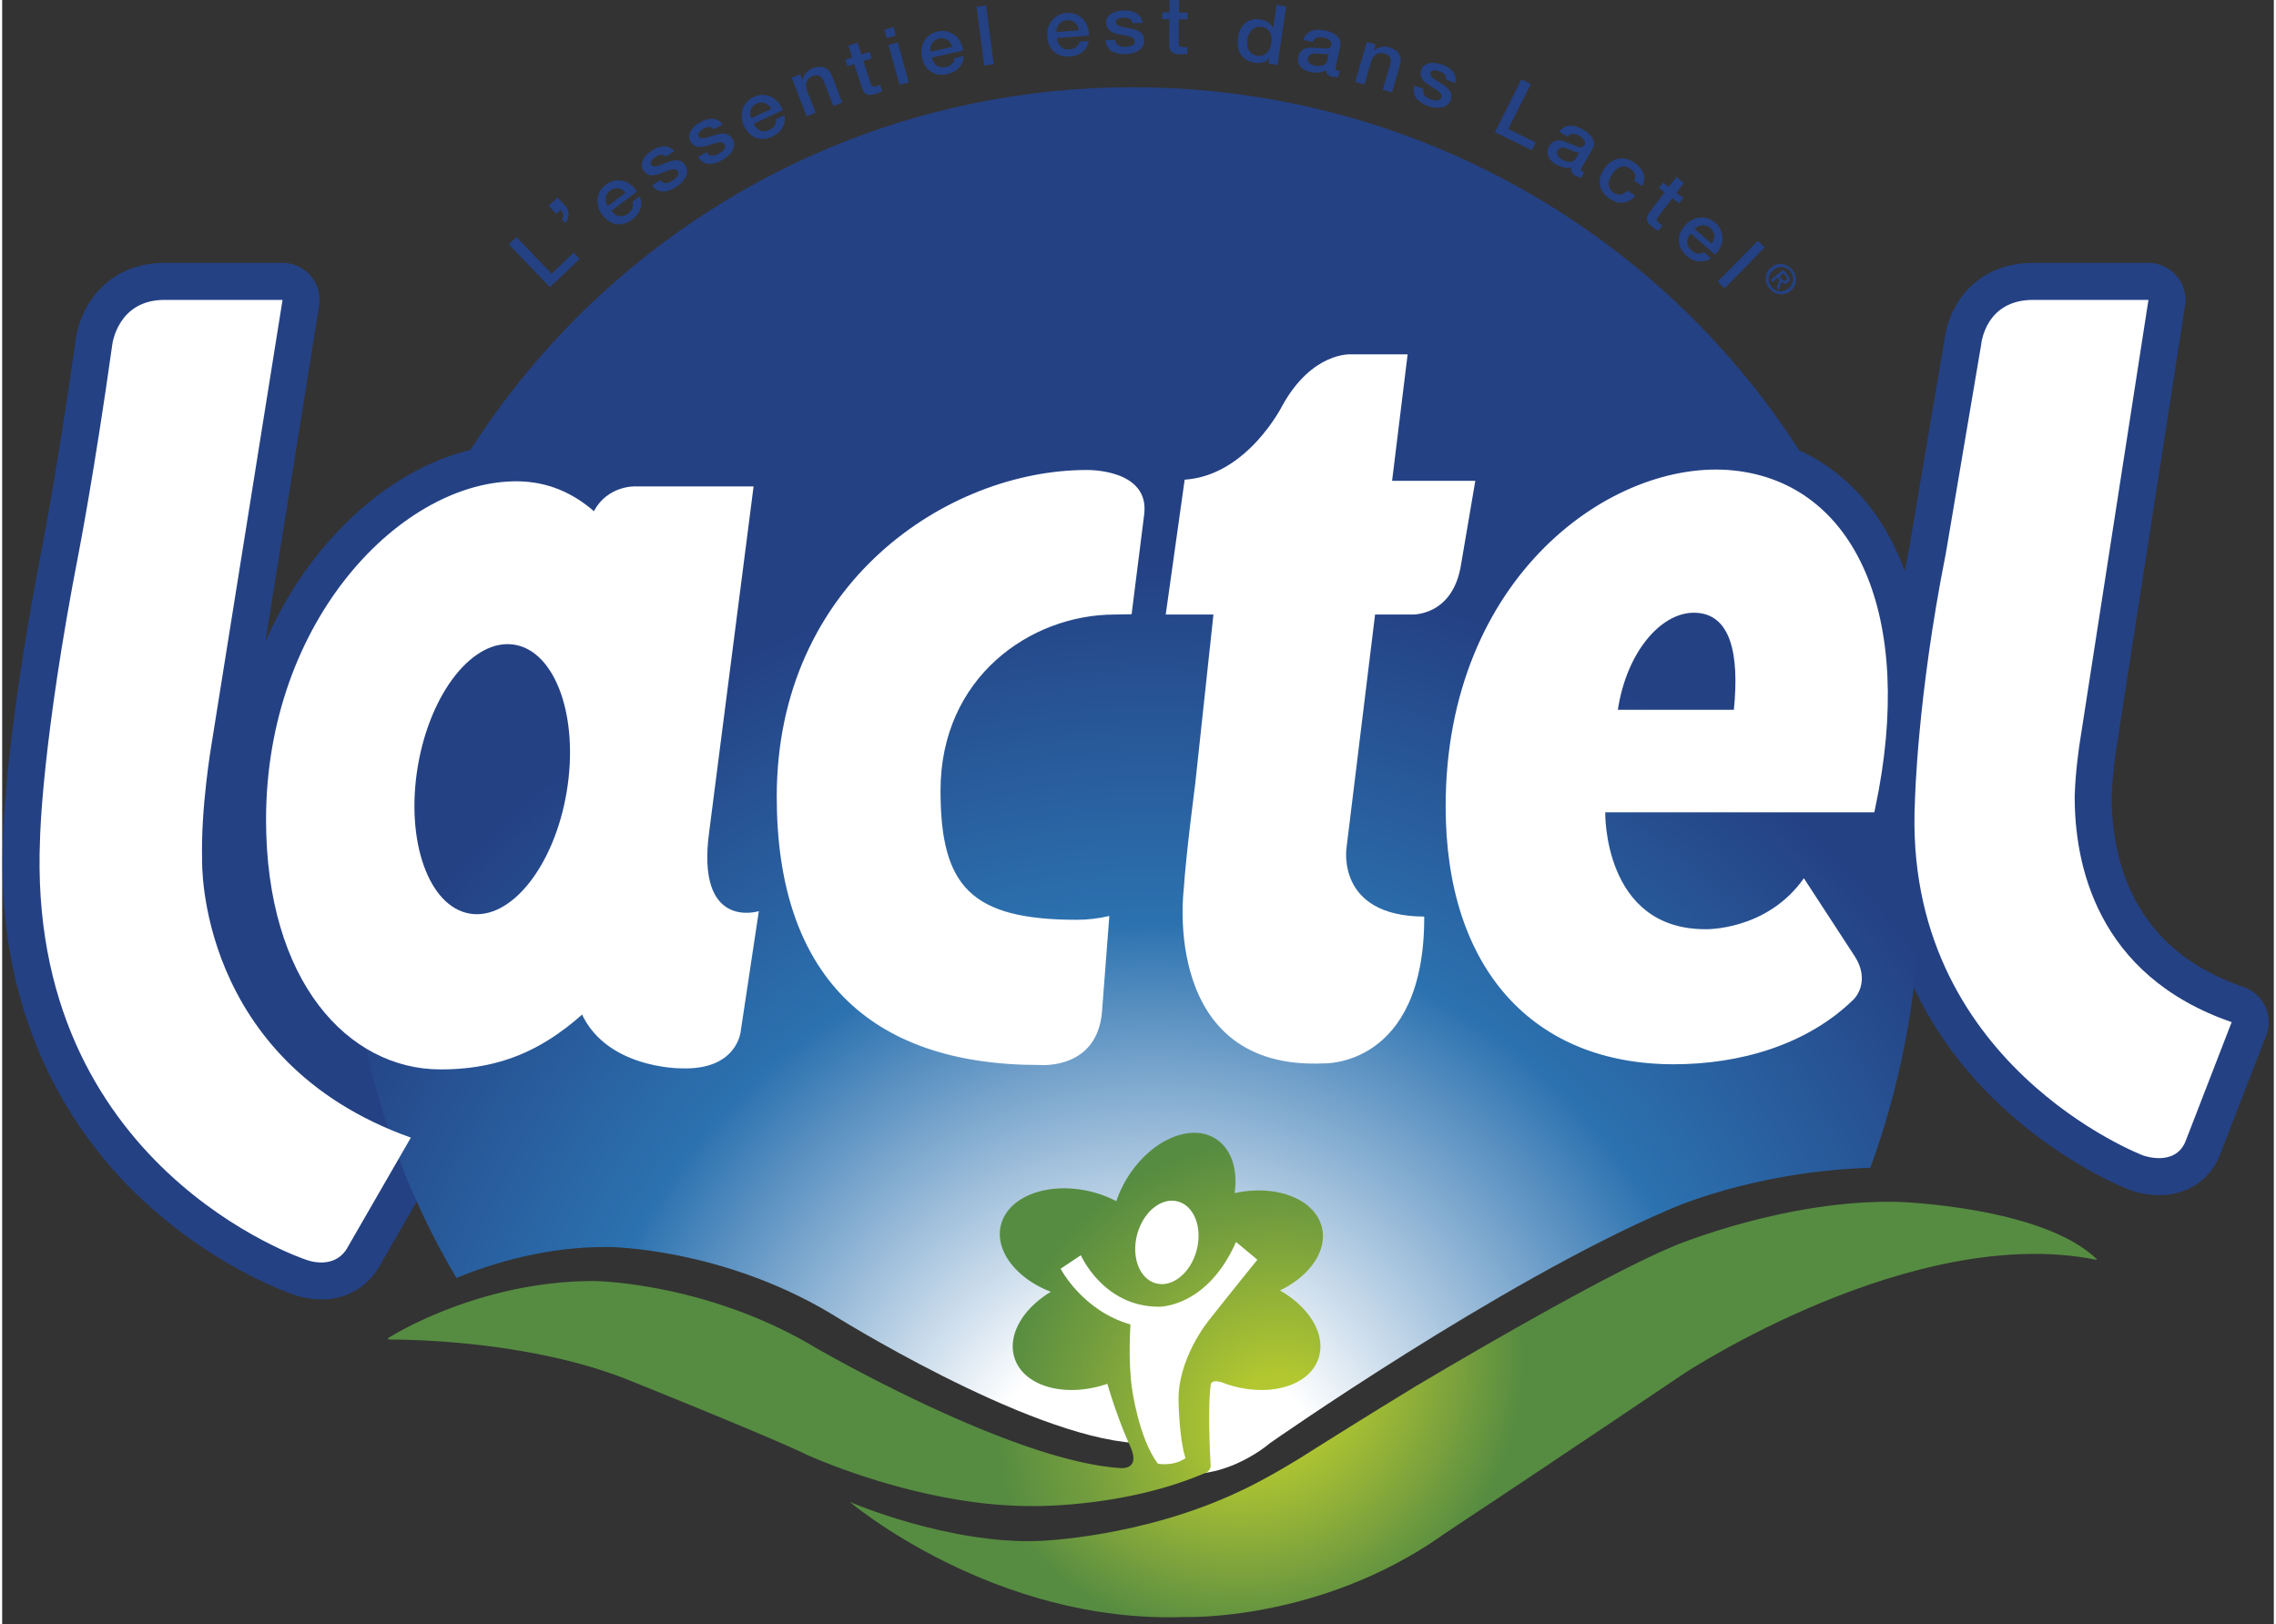
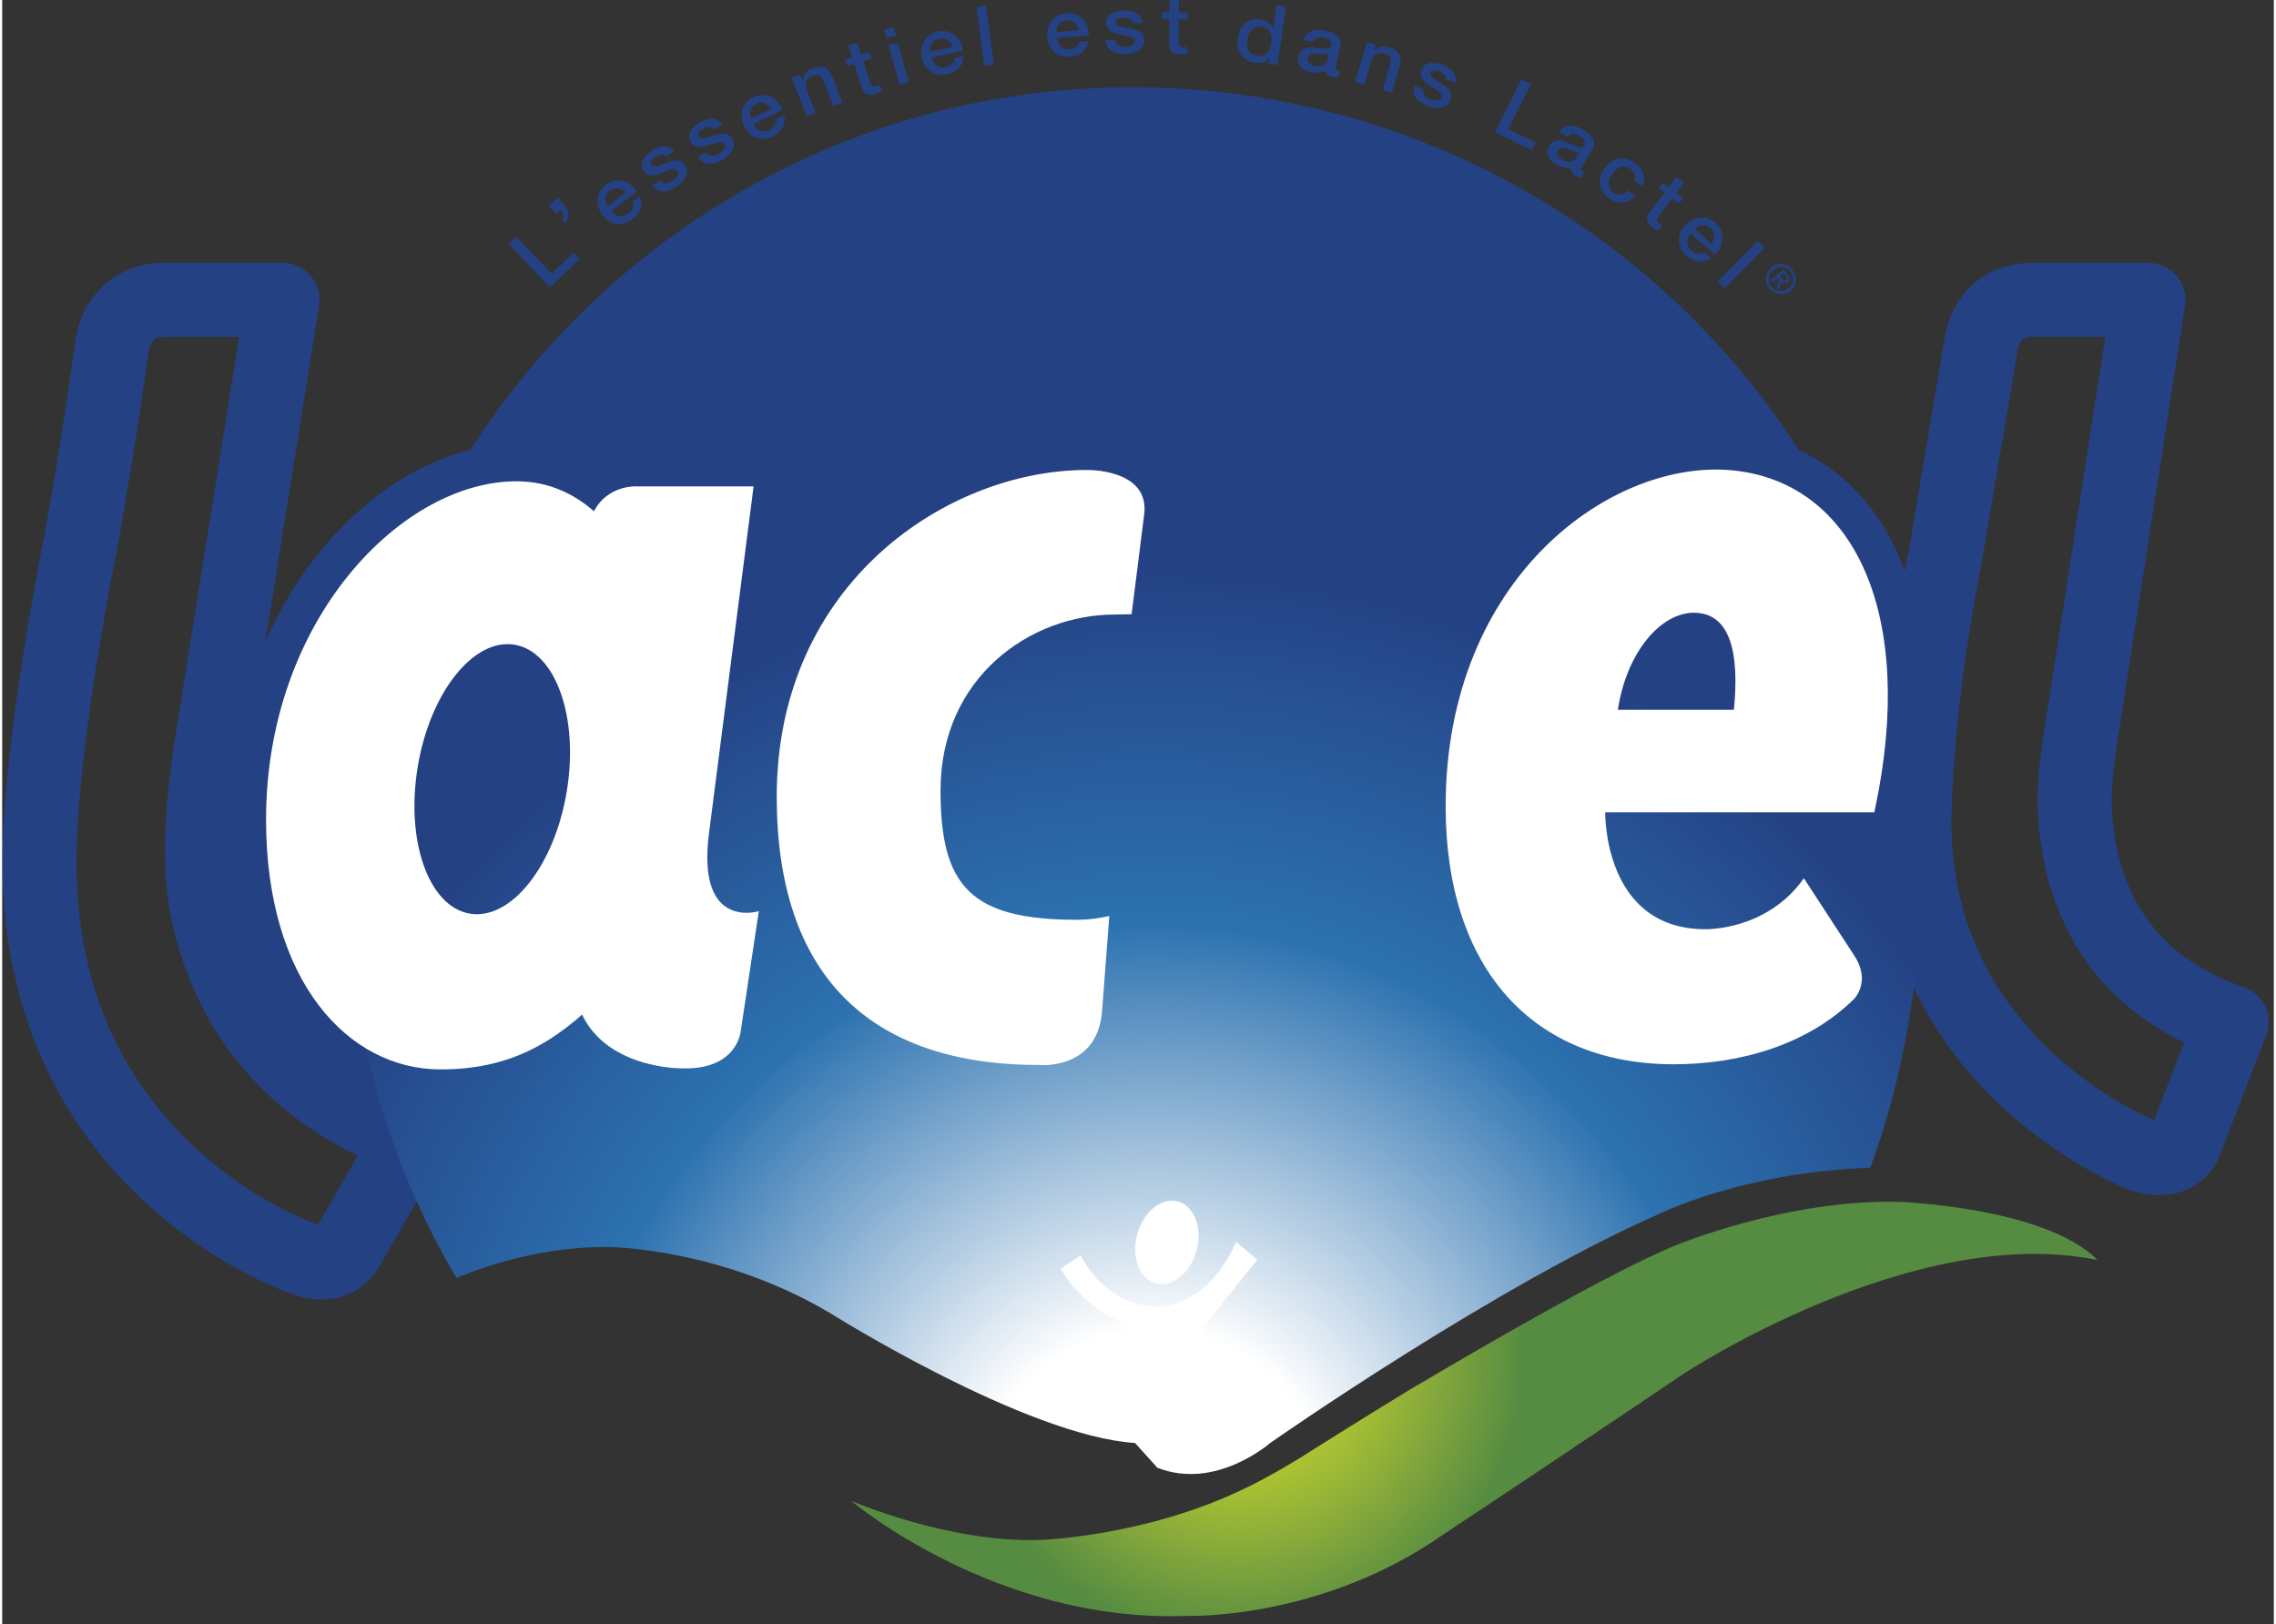
<svg xmlns="http://www.w3.org/2000/svg" height="1784" width="2500" viewBox="-0.059 4.440892098500626e-16 368.488 263.455">
  <rect x="-0.059" y="4.440892098500626e-16" width="368.488" height="263.455" fill="#333333" stroke="none" />
  <radialGradient id="a" cx="200.589" cy="220.182" gradientUnits="userSpaceOnUse" r="47.672">
    <stop offset=".352" stop-color="#b3c830" />
    <stop offset=".714" stop-color="#7fa43c" />
    <stop offset=".967" stop-color="#568c41" />
  </radialGradient>
  <radialGradient id="b" cx="186.558" cy="244.514" gradientUnits="userSpaceOnUse" r="200.472">
    <stop offset=".143" stop-color="#fff" />
    <stop offset=".472" stop-color="#2c72b0" />
    <stop offset=".764" stop-color="#244184" />
  </radialGradient>
  <radialGradient id="c" cx="207.089" cy="230.695" gradientUnits="userSpaceOnUse" r="56.029">
    <stop offset=".132" stop-color="#b3c830" />
    <stop offset=".541" stop-color="#79a13d" />
    <stop offset=".819" stop-color="#568c41" />
  </radialGradient>
  <path d="M47.245 210.018c-1.374-.475-12.406-4.375-23.663-14.576C11.816 184.844-.059 166.85 0 139.924c0-1.368.031-2.76.091-4.171.039-1.615.557-17.355 6.447-47.611 0-.003.147-.763.422-2.267.275-1.505.673-3.73 1.161-6.596.975-5.73 2.31-14.023 3.74-24.221h.001c.074-.544.305-1.978 1.102-3.84.873-2.023 2.554-4.731 5.724-6.606 2.089-1.245 4.738-1.974 7.589-1.962h19.144a5.999 5.999 0 0 1 5.926 6.946l-8.713 54.53c2.371-5.42 5.355-10.293 8.758-14.506 8.699-10.708 20.166-17.469 31.938-17.542.164 0 .313.002.431.004 4.15.042 8.034 1.161 11.439 3.034.774-.508 1.55-.9 2.278-1.186 2.335-.936 4.227-1.024 5.182-1.031.11 0 .209.002.298.005h18.874c1.715 0 3.372.748 4.505 2.036a6.029 6.029 0 0 1 1.446 4.729l-3.166 24.633c3.32-7.573 8.077-13.967 13.647-19.02 10.898-9.905 24.686-14.98 37.472-15.037.068-.002.144-.002.226-.002.694.004 2.466.031 4.726.527 1.892.455 4.294 1.166 6.56 3.084a5.998 5.998 0 0 1 4.117-2.027c2.667-.146 5.215-1.757 7.309-3.905 2.059-2.094 3.396-4.478 3.547-4.784l.004-.004.116-.221c2.676-4.877 6.083-7.928 9.2-9.555 3.116-1.645 5.788-1.883 7.04-1.881.123 0 .234.002.335.006h9.01c1.713 0 3.356.74 4.492 2.024a6.012 6.012 0 0 1 1.463 4.706l-1.696 13.791h6.719c1.759 0 3.451.785 4.584 2.129a6.027 6.027 0 0 1 1.331 4.877l-1.39 8.156c.326-.371.656-.734.99-1.093 9.617-10.31 21.94-15.862 33.517-15.901 1.154 0 2.3.058 3.438.176 9.423.906 17.544 5.877 22.703 13.488 1.821 2.662 3.315 5.607 4.488 8.805.237-1.282.487-2.588.75-3.914.305-1.806 5.108-30.254 5.71-33.738.086-.684.312-1.998.975-3.646.83-2.064 2.512-4.846 5.722-6.735 2.115-1.255 4.78-1.97 7.656-1.958l.057.001v-.001h18.657c1.759 0 3.413.762 4.557 2.097a5.99 5.99 0 0 1 1.373 4.824l-11.166 71.999-.024.141a79.416 79.416 0 0 0-.308 2.377c-.174 1.516-.354 3.516-.393 5.252-.005 4.784.817 11.043 3.805 16.636 3.031 5.604 7.97 10.786 17.616 14.171a5.999 5.999 0 0 1 3.636 7.836l-7.501 19.374-.055.139c-.905 2.272-2.727 4.198-4.649 5.165-1.922.998-3.737 1.211-5.167 1.217-2.632-.027-4.295-.688-4.73-.828-.437-.179-10.329-3.939-20.475-13.254-9.42-8.599-19.078-22.459-20.34-42.056-.21.022-.423.033-.638.033h-7.704a6.01 6.01 0 0 1 1.299 1.424l8.021 12.312c1.57 2.287 2.373 4.866 2.356 7.195 0 2.322-.724 4.204-1.434 5.457-.722 1.268-1.432 1.988-1.683 2.234-9.108 8.88-21.607 12.239-33.396 12.256-12.652.046-23.836-4.423-31.463-12.969-1.58-1.76-3-3.672-4.259-5.722a31.414 31.414 0 0 1-1.556 4.682c-1.768 4.186-4.334 7.315-7.036 9.42-5.397 4.18-10.729 4.423-12.267 4.445-.59.022-1.172.036-1.748.036-5.68.011-10.582-1.291-14.498-3.618-3.923-2.312-6.735-5.56-8.608-8.902-3.237-5.829-4.021-11.875-4.194-16.197l-1.122 14.642c-.208 2.859-1.03 5.462-2.367 7.568a13.855 13.855 0 0 1-4.852 4.631c-3.511 1.965-6.664 2.092-8.264 2.116-.307 0-.558-.007-.746-.017-14.869.02-27.348-4.052-35.937-12.798a38.228 38.228 0 0 1-5.169-6.575l-1.32 8.749h-.001c-.136 1.036-.586 3.322-2.495 5.827-2.211 3-6.769 5.461-12.413 5.354-.296 0-.601-.005-.917-.017-.707-.011-2.651-.081-5.214-.604-2.844-.593-6.513-1.718-10.015-4.28a19.641 19.641 0 0 1-1.697-1.395c-6.251 4.174-13.48 6.532-21.868 6.456a27.588 27.588 0 0 1-1.679-.043 6.01 6.01 0 0 1 2.482 3.032 6.001 6.001 0 0 1-.433 5.07l-10.034 17.406c-1.049 2.045-2.759 3.728-4.586 4.65-1.86.96-3.67 1.206-5.104 1.206-2.264-.021-3.797-.539-4.467-.786zm3.919-11.338l6.463-11.211c-13.927-6.688-21.949-16.874-26.139-26.003-4.866-10.5-5.102-19.55-5.114-21.639l.001-.242a61.903 61.903 0 0 1-.025-1.732c.013-8.7 1.579-17.704 1.587-17.815l10.45-65.387h-12.11c-1.642.099-1.507.326-1.917.677-.334.372-.607 1.244-.611 1.381l-.002-.001-.002.018c-2.897 20.658-5.411 33.622-5.428 33.706-5.272 27.087-6.092 41.999-6.21 45.062-.017.438-.019.586-.019.586l-.006.167a80.781 80.781 0 0 0-.08 3.679c.057 23.001 9.5 37.136 19.19 46.211 9.687 9.01 19.765 12.486 19.926 12.526v.002zM326.868 56.918c-.491 2.824-5.732 33.863-5.738 33.897l-.032.173c-3.985 20.024-4.744 35.118-4.864 38.41-.019.471-.022.668-.022.668l-.005.177a57.507 57.507 0 0 0-.077 3.021c.037 17.543 7.683 29.119 15.818 36.964 7.449 7.141 15.317 10.738 17.061 11.47l4.866-12.571c-9.023-4.383-15.027-10.814-18.542-17.521-4.255-8.043-5.197-16.237-5.205-22.295s-.002 0-.002-.055c0-.067 0-.184.008-.354.127-4.549.844-9.039.858-9.174l.006-.036 10.088-65.042h-11.654l-.057-.001v.001c-.908.006-1.286.162-1.496.26a1.18 1.18 0 0 0-.439.364c-.257.286-.479 1.001-.512 1.204l-.004.035v.008l-.005-.002zM60.727 97.164c-6.95 8.6-11.984 21-11.982 35.801-.002 12.119 3.083 20.928 7.305 26.469 4.27 5.545 9.441 8.013 15.014 8.051 8.144-.099 13.004-2.255 18.978-7.393a5.994 5.994 0 0 1 9.383 1.915c.955 1.999 2.66 3.239 4.869 4.133 2.153.865 4.539 1.122 5.413 1.158.25.013.343.013.343.013.124 0 .238.003.344.009.127.003.255.003.381.003 2.142-.026 2.641-.485 2.817-.597.147-.118.189-.226.216-.294l.009-.078 2-13.254a11.23 11.23 0 0 1-3.481-2.36c-2.771-2.769-4.039-6.852-4.015-11.656 0-1.572.126-3.263.382-5.103l6.307-49.076h-12.165l-.185-.006v.001c-.002.006-.059-.002-.198.021a2.212 2.212 0 0 0-.469.128c-.317.164-.443.182-.763.726a6.023 6.023 0 0 1-4.212 3.071 6.023 6.023 0 0 1-5.026-1.385c-2.6-2.229-5.142-3.301-8.421-3.379-.097-.002-.179-.004-.239-.002l-.17-.001c-6.817.001-15.552 4.509-22.435 13.085zM280.14 82.285a20.843 20.843 0 0 0-2.207-.109h-.107c-7.601 0-17.145 3.984-24.618 12.066-7.513 8.116-13.101 20.187-13.119 36.574.008 12.21 3.279 21.083 8.465 26.849 5.205 5.743 12.521 8.938 22.535 8.985 9.21.014 18.271-2.642 24.349-8.21a3.29 3.29 0 0 0-.125-.199l-.062-.092-4.076-6.256a25.735 25.735 0 0 1-6.674 3.398c-3.938 1.333-7.06 1.437-8.112 1.446l-.043.001-.119.001c-5.058.023-9.487-1.461-12.781-3.885-3.309-2.409-5.421-5.545-6.767-8.484-2.661-5.909-2.676-11.279-2.705-12.495a5.998 5.998 0 0 1 6.001-6.105h38.7c.777-4.63 1.144-8.959 1.143-12.936.008-9.706-2.203-17.236-5.634-22.201-3.479-4.955-7.89-7.66-14.038-8.35m-96.715 61.743a5.976 5.976 0 0 1 1.988 3.376 38.07 38.07 0 0 1 .191-3.497c.412-6.093 1.762-16.388 1.895-17.413l2.236-20.798h-1.06a6 6 0 0 1-2.813-.7 5.99 5.99 0 0 1-2.616.65l-2.744.048-.107.002c-5.342-.015-11.051 2.046-15.22 5.833-4.164 3.82-6.992 9.137-7.032 16.719-.025 5.373.723 8.837 1.72 10.571 1.013 1.685 1.93 2.548 5.19 3.496 2.144.567 5.215.904 9.209.899 1.313 0 2.606-.155 3.872-.458a5.98 5.98 0 0 1 5.291 1.272zm87.073-.874c1.246.879 2.825 1.563 5.722 1.587v.001l.109-.001c.107.007 2.054-.033 4.293-.805 2.268-.786 4.715-2.159 6.661-4.913a5.94 5.94 0 0 1 1.18-1.249h-21.507c.727 2.211 1.921 4.236 3.542 5.38zm62.553-17.913l-.087-.074-.001.001c.029.025.058.05.088.073zm-58.825-19.997l.003-.002h-.001z" fill="#244184" />
-   <path d="M229.339 224.82c12.92-7.669 31.988-18.603 41.75-22.669 0 0 18.302-7.7 36.667-7.166 0 0 23.309.81 32 9.333l-.156.043c-29.833-6-66.844 18.457-66.844 18.457s-21.072 14.218-39.104 26.158l-.229.175c-19.992 13.975-41.666 13.167-41.666 13.167-30.918 1.137-54.333-18.667-54.333-18.667s15.945 6.888 30.667 6.333c0 0 16.878-.496 32.964-8.235 0 0 4.841-2.202 12.01-6.848-.003 0 8.372-5.277 16.274-10.081z" fill="url(#a)" />
+   <path d="M229.339 224.82c12.92-7.669 31.988-18.603 41.75-22.669 0 0 18.302-7.7 36.667-7.166 0 0 23.309.81 32 9.333l-.156.043c-29.833-6-66.844 18.457-66.844 18.457s-21.072 14.218-39.104 26.158c-19.992 13.975-41.666 13.167-41.666 13.167-30.918 1.137-54.333-18.667-54.333-18.667s15.945 6.888 30.667 6.333c0 0 16.878-.496 32.964-8.235 0 0 4.841-2.202 12.01-6.848-.003 0 8.372-5.277 16.274-10.081z" fill="url(#a)" />
  <path d="M187.315 238.1c9.486 3.741 18.273-3.983 18.273-3.983s37.279-26.104 64.471-37.78c0 0 13.402-6.261 32.914-6.9 5.344-14.539 8.282-30.813 8.282-48.618 0-70.324-57.677-126.666-128-126.666-70.324 0-127.333 57.009-127.333 127.333 0 24.446 6.459 46.849 17.7 65.824 6.023-2.442 14.73-5.127 24.802-5.012 0 0 18.151.136 36 10.833 0 0 31.538 19.807 49.284 20.961z" fill="url(#b)" />
-   <path d="M225.401 78.005l2.521-20.521h-9.167s-6.292-.479-11.167 8.333c0 0-5.666 11.333-15.833 12l-3.074 21.878h7.74l-2.958 27.497s-1.485 11.27-1.875 17.25c0 0-3.651 29.283 22.748 28.067 0 0 16.318.627 16.278-23.732l-.026-.085c-14.38-.07-12.572-11.216-12.572-11.216l4.626-37.781h5.872s6.817.406 8.104-8.295l2.283-13.396h-13.5zM336.128 129.203c-.023 10.836 3.453 29.015 25.461 36.614l-7.5 19.375c-1.724 4.157-6.875 2.25-6.875 2.25s-39.125-14.875-37-57.5c0 0 .352-16.759 5-40.125 0 0 5.243-31.052 5.743-33.927 0 0 .597-7.273 8.475-7.24h18.657l-11.167 72s-.7 4.5-.794 8.553M66.235 184.55l-10.123 17.56c-2.132 4.191-6.875 2.25-6.875 2.25S3.755 189.483 6.088 135.983c0 0 .249-15.41 6.339-46.698 0 0 2.498-12.865 5.376-33.395 0 0 .841-7.24 8.475-7.24h19.144l-11.558 72.334s-1.738 10.21-1.487 18.588c0 0-.955 32.579 33.858 44.978z" fill="#fff" />
  <path d="M280.756 76.317c-19.5-2-46.667 17.167-46.667 54.5 0 26.509 14.334 41.834 37 41.834 10.678 0 21.629-3.112 29.192-10.537 0 0 2.976-2.851-.004-7.239l-8.08-12.401c-6.013 8.549-15.971 8.268-15.971 8.268-16.629 0-16.252-18.969-16.252-18.969h43.655c.04-.206.082-.413.126-.621 6.668-31.335-3.29-52.813-22.999-54.835zm.084 38.833h-18.819c1.438-9.452 7.017-15.75 12.319-15.75 6 0 7.416 6.667 6.5 15.75zM178.354 164.021l1.182-15.43c-1.71.408-3.474.623-5.267.623-17.234 0-22.117-5.457-22.117-20.968 0-18.383 14.607-28.552 28.251-28.552l2.744-.05 2.036-16.142c.976-7.514-9.34-7.258-9.34-7.258-22.415 0-50.26 18.252-50.26 53.006 0 28.724 14.839 43.565 42.708 43.517.001.002 9.347.84 10.063-8.746zM95.258 84.526c1.932-6.004 7.585-5.62 7.585-5.62h18.986l-7.185 55.901c-2.26 16.273 8.037 13.005 8.037 13.005l-2.932 19.437s-.5 6.411-9.684 6.063c0 0-12.854.11-16.542-9.857l2.516-14.758s5.549-40.713 5.549-41.88-7.5-18.5-7.5-18.5z" fill="#fff" />
  <path d="M83.671 78.084c-18.679-.279-40.925 22.342-40.925 54.882 0 26.234 13.297 40.52 28.317 40.52 10.997 0 18.482-4.093 26.217-12.005l1.883-.392c7.048-7.211 11.824-17.354 11.824-29.861-.001-25.476-8.403-52.863-27.316-53.144zm7.848 50.325c-2 12.047-9.033 20.914-15.707 19.807-6.675-1.108-10.465-11.773-8.464-23.819 2-12.047 9.032-20.915 15.707-19.807 6.674 1.109 10.464 11.772 8.464 23.819z" fill="#fff" />
-   <path d="M179.215 224.49s1.504 5.28 3.688 10.1c1.833 4.046-1.646 3.561-1.646 3.561-17.747-1.154-49.333-19.5-49.333-19.5-17.849-10.697-36-10.833-36-10.833-19.167 0-33.5 9.333-33.5 9.333l.417.167s21.775-.297 38.875 6.625c0 0 22.589 9.06 28.625 12 0 0 18.143 8.381 36.375 8.375 0 0 15.202.399 28.646-5.484 0 0 .692-.405.598-1.247-.136-2.497-.449-9.428.018-12.912.163-1.22 2.447-.184 2.447-.184 6.723 2.315 13.447.492 15.02-4.073 1.316-3.818-1.396-8.337-6.247-11.071 4.825-2.311 7.736-6.428 6.813-10.237-1.114-4.6-7.4-7.033-14.155-5.555.543-3.806-.502-7.205-3.098-8.833-4.091-2.565-10.469.234-14.248 6.259a18.37 18.37 0 0 0-1.842 3.88 18.313 18.313 0 0 0-4.159-1.559c-6.911-1.673-13.432.776-14.569 5.47-1.002 4.14 2.524 8.639 8.112 10.792-4.609 2.753-7.136 7.139-5.855 10.854 1.57 4.564 8.294 6.388 15.018 4.072" fill="url(#c)" />
  <path d="M203.548 204.359l-3.459-2.875c-4.75 10.708-12.526 10.501-12.526 10.501-9.027-.005-12.644-8.354-12.644-8.354l-3.288 2.188s3.542 6.832 11.333 9.041c0 0-.417 5.955.25 10.396 0 0 1.062 8 4.188 12.188 0 0 2.348.51 4.473-.865l-.035-.197c-.944-2.993-1.062-8.625-1.062-8.625-.377-7.283 5-13.688 5-13.688 3.83-4.853 7.77-9.71 7.77-9.71zm-16.445 3.837c2.666.71 5.618-1.691 6.594-5.361.976-3.669-.393-7.221-3.058-7.931-2.665-.709-5.618 1.692-6.594 5.363-.978 3.67.392 7.219 3.058 7.929z" fill="#fff" />
  <g fill="#244184">
    <path d="M82.13 39.641l1.235-1.178 5.703 5.936 3.585-3.419.969 1.016-4.82 4.597zM98.758 34.212c.156.208.339.385.546.532.208.147.429.247.662.298.233.052.477.05.731-.006s.512-.183.773-.38c.363-.274.6-.569.708-.885.109-.316.106-.664-.009-1.043l1.177-.888c.154.34.237.685.25 1.033.013.349-.035.686-.143 1.012s-.271.634-.491.924-.482.551-.787.781c-.443.334-.888.562-1.333.681-.446.12-.881.144-1.305.073s-.826-.234-1.208-.489a4.33 4.33 0 0 1-1.041-1.006c-.287-.38-.497-.79-.628-1.228s-.177-.876-.137-1.314.17-.858.389-1.263c.219-.404.54-.765.961-1.083a3.242 3.242 0 0 1 2.799-.597c.452.116.873.321 1.263.619s.71.667.962 1.106zm2.311-2.965c-.156-.176-.333-.324-.533-.445s-.407-.2-.624-.237a1.725 1.725 0 0 0-.67.018 1.665 1.665 0 0 0-.662.312c-.218.165-.389.35-.512.557s-.2.422-.23.646-.019.452.036.682c.054.231.153.449.298.655zM106.667 29.226c.274.339.584.499.931.48.346-.018.695-.141 1.046-.369.122-.079.255-.179.4-.299s.269-.25.373-.39.168-.288.192-.443-.02-.31-.131-.465a.641.641 0 0 0-.438-.273 1.532 1.532 0 0 0-.6.041c-.22.055-.458.135-.715.24s-.521.209-.79.312a7.868 7.868 0 0 1-.825.272 2.747 2.747 0 0 1-.798.1c-.259-.007-.505-.072-.737-.195s-.44-.326-.624-.61c-.198-.305-.287-.612-.265-.921s.112-.605.27-.888.367-.546.627-.788.525-.449.792-.623c.305-.198.617-.357.936-.476.318-.119.635-.183.95-.191.314-.008.619.05.911.175.293.125.56.332.801.619l-1.362.885c-.255-.258-.527-.365-.819-.321a2.202 2.202 0 0 0-.872.35 3.289 3.289 0 0 0-.312.233 1.926 1.926 0 0 0-.302.312c-.085.112-.141.23-.167.356s0 .25.081.374c.099.153.235.241.407.263s.368.006.587-.048c.219-.055.458-.135.715-.24s.524-.211.802-.319c.27-.103.542-.192.819-.269.276-.076.544-.11.803-.103.26.007.506.069.74.186s.44.313.619.59c.217.334.321.67.312 1.006a2.22 2.22 0 0 1-.255.972 3.465 3.465 0 0 1-.647.87 5.497 5.497 0 0 1-.863.701c-.374.243-.746.427-1.114.553s-.722.183-1.061.17a2.142 2.142 0 0 1-.946-.253c-.292-.157-.55-.4-.775-.729zM114.195 24.706c.25.356.549.537.896.542s.703-.094 1.068-.297c.127-.071.267-.161.419-.271s.286-.231.399-.364c.114-.133.188-.276.222-.429s.001-.311-.1-.473-.24-.263-.418-.302-.379-.04-.602 0-.466.104-.729.191-.534.173-.81.258a7.81 7.81 0 0 1-.841.215c-.277.055-.544.07-.803.046s-.5-.106-.723-.245c-.223-.138-.417-.355-.582-.65-.177-.318-.244-.63-.202-.937s.152-.596.329-.868.403-.52.68-.744c.276-.223.554-.413.832-.568.318-.177.64-.314.966-.412.326-.097.646-.139.961-.126.314.013.614.092.897.237s.536.369.757.672l-1.419.791c-.237-.275-.501-.4-.795-.375s-.592.121-.894.29a3.308 3.308 0 0 0-.327.212c-.123.088-.23.185-.322.291s-.156.221-.191.344a.484.484 0 0 0 .055.379.554.554 0 0 0 .388.29c.17.035.367.032.589-.008s.466-.103.729-.191c.264-.087.538-.175.821-.264.276-.084.555-.155.835-.212.281-.057.55-.073.809-.049.258.025.5.104.725.236.225.133.417.343.578.63.194.349.275.69.244 1.025-.032.335-.139.653-.321.953s-.417.575-.705.824a5.43 5.43 0 0 1-.909.641c-.39.217-.772.376-1.149.477-.376.101-.733.133-1.07.098s-.646-.141-.927-.317c-.28-.176-.521-.436-.724-.78zM121.839 20.081c.111.235.253.446.426.633s.368.33.586.428c.217.099.456.147.716.145s.539-.074.835-.213c.412-.193.704-.434.875-.72.172-.287.24-.628.205-1.023l1.334-.627c.081.364.091.719.032 1.062-.06.344-.175.665-.348.961s-.396.564-.67.804-.585.44-.931.603c-.502.236-.984.367-1.445.392a3.066 3.066 0 0 1-1.292-.197c-.4-.157-.761-.399-1.081-.727s-.591-.728-.812-1.198c-.203-.431-.324-.875-.362-1.331s.007-.894.136-1.314.343-.805.641-1.156a3.367 3.367 0 0 1 1.163-.863c.502-.236 1-.348 1.493-.336.494.012.95.121 1.368.326s.788.494 1.108.865.559.798.715 1.28zm2.87-2.428a2.294 2.294 0 0 0-.43-.545 1.733 1.733 0 0 0-1.222-.481 1.679 1.679 0 0 0-.712.169c-.247.116-.452.263-.615.44s-.283.372-.358.585a1.89 1.89 0 0 0 .052 1.376zM128.012 12.596l1.375-.532.356.921.035.015a2.558 2.558 0 0 1 1.618-1.908c.721-.279 1.359-.321 1.913-.126.553.195.968.648 1.243 1.359l1.665 4.304-1.452.562-1.523-3.941c-.208-.486-.457-.801-.746-.945s-.651-.131-1.084.036c-.246.095-.45.223-.613.383a1.52 1.52 0 0 0-.36.544 1.747 1.747 0 0 0-.114.65c.001.231.046.461.134.687l1.43 3.698-1.452.561zM136.704 9.685l1.118-.358-.616-1.919 1.481-.475.616 1.918 1.339-.43.337 1.052-1.339.43 1.097 3.417c.047.148.095.274.143.377s.106.184.178.243c.071.059.161.092.268.098s.243-.017.408-.069c.104-.034.208-.069.31-.106s.202-.085.298-.144l.35 1.089a62.16 62.16 0 0 0-.465.204 5.09 5.09 0 0 1-.473.179c-.39.125-.715.191-.976.197-.261.007-.48-.037-.658-.13s-.324-.235-.438-.426-.218-.417-.311-.678l-1.211-3.775-1.118.358zM143.03 4.828l1.5-.414.374 1.354-1.5.414zm.681 2.469l1.5-.414L147 13.361l-1.5.414zM150.735 9.341c.056.254.148.491.276.711.127.221.287.403.477.547.19.145.413.244.667.299s.542.046.862-.024c.444-.098.782-.268 1.012-.51.231-.242.373-.56.426-.953l1.439-.318c-.001.373-.069.721-.203 1.043s-.318.609-.551.861a3.2 3.2 0 0 1-.831.636 4.01 4.01 0 0 1-1.041.383c-.542.12-1.041.142-1.496.064-.455-.077-.861-.236-1.217-.477s-.654-.557-.895-.947a4.342 4.342 0 0 1-.528-1.348 3.867 3.867 0 0 1-.06-1.378 3.45 3.45 0 0 1 .422-1.252c.219-.381.512-.71.879-.986s.809-.472 1.324-.586a3.297 3.297 0 0 1 1.531.001c.479.121.899.327 1.262.62s.66.655.891 1.088c.23.433.369.901.416 1.406zm3.335-1.736c-.068-.225-.168-.433-.299-.626s-.288-.352-.469-.476-.387-.212-.617-.263-.475-.048-.732.009c-.266.059-.499.157-.697.294s-.357.301-.479.492c-.121.191-.205.403-.251.635s-.047.472-.002.719zM157.999 1.101l1.543-.199 1.236 9.525-1.543.2zM171.042 6.167c.02.259.078.507.173.743s.227.439.395.609c.168.169.374.3.619.39.244.09.529.123.856.098.454-.035.812-.155 1.075-.362.262-.207.448-.501.556-.883l1.47-.112c-.054.369-.17.704-.348 1.004-.178.301-.4.559-.667.774s-.571.387-.912.513a3.958 3.958 0 0 1-1.084.232c-.554.042-1.05-.007-1.49-.147a3.055 3.055 0 0 1-1.137-.644c-.319-.289-.569-.643-.752-1.064s-.293-.891-.333-1.409c-.036-.476.009-.933.135-1.373s.324-.833.595-1.179c.27-.347.606-.631 1.009-.853s.868-.353 1.394-.393c.553-.042 1.059.03 1.516.217s.844.451 1.162.792.561.742.728 1.203.238.945.213 1.451zm3.546-1.248c-.036-.232-.105-.453-.208-.662s-.235-.388-.397-.537a1.767 1.767 0 0 0-.574-.347 1.68 1.68 0 0 0-.726-.095 1.966 1.966 0 0 0-.731.192 1.732 1.732 0 0 0-.881 1.012 1.893 1.893 0 0 0-.103.712zM180.474 6.461c.052.433.229.733.532.902s.664.25 1.082.244c.146-.002.312-.015.498-.04.186-.024.36-.068.523-.131s.296-.154.398-.272a.62.62 0 0 0 .137-.464.642.642 0 0 0-.226-.464c-.138-.119-.315-.214-.53-.285s-.459-.13-.733-.178c-.273-.048-.552-.1-.835-.157-.292-.056-.573-.125-.843-.208s-.513-.196-.729-.34a1.645 1.645 0 0 1-.52-.558c-.131-.228-.199-.511-.204-.849-.005-.364.083-.671.266-.92.183-.25.417-.453.701-.608.284-.156.601-.267.951-.333a5.886 5.886 0 0 1 1.001-.105c.364-.006.712.026 1.046.095.333.069.635.184.906.344.271.161.498.372.679.633.182.262.298.579.349.951l-1.624.024c-.079-.354-.252-.59-.522-.708a2.227 2.227 0 0 0-.924-.168 3.211 3.211 0 0 0-.388.032c-.15.02-.291.054-.422.104s-.242.121-.331.213a.478.478 0 0 0-.131.359.55.55 0 0 0 .205.439c.133.111.308.201.522.271.215.071.459.13.733.178.273.048.556.1.849.156.283.057.562.126.835.209.275.083.52.196.736.34.216.145.392.328.526.551.136.224.206.5.211.829.006.398-.085.738-.271 1.018-.188.28-.433.509-.733.687-.303.178-.64.309-1.012.392s-.74.128-1.104.133c-.446.007-.858-.035-1.237-.125s-.709-.23-.989-.421-.502-.43-.666-.718-.253-.631-.268-1.029zM188.101 2.003l1.174.011.019-2.014 1.557.015-.02 2.015 1.405.013-.011 1.104-1.405-.013-.034 3.588c-.002.155.004.29.017.403a.658.658 0 0 0 .093.287.438.438 0 0 0 .224.177c.101.04.236.061.409.062.109.001.219 0 .327-.003s.219-.018.328-.042l-.012 1.144-.504.047a4.66 4.66 0 0 1-.506.021c-.41-.004-.74-.044-.988-.12a1.334 1.334 0 0 1-.584-.331c-.141-.145-.234-.325-.282-.542s-.075-.464-.081-.742l.037-3.965-1.173-.011zM206.822 10.531l-1.459-.211.13-.901-.026-.004a1.817 1.817 0 0 1-1.025.699 3.23 3.23 0 0 1-1.293.069c-.55-.08-1.016-.241-1.398-.485-.384-.244-.687-.544-.911-.9s-.372-.761-.444-1.214-.073-.928-.001-1.425c.087-.6.248-1.107.482-1.52s.514-.74.839-.982a2.672 2.672 0 0 1 1.062-.483c.385-.08.766-.093 1.144-.038.217.031.435.083.654.154s.426.165.621.28c.194.116.37.253.526.411.156.159.28.336.371.533l.027.004.547-3.703 1.54.223zm-4.905-4.034a3.123 3.123 0 0 0-.006.853c.036.286.118.547.244.784.127.237.303.438.527.602s.503.27.836.318c.343.049.647.023.915-.078.268-.102.496-.252.687-.453.189-.2.343-.434.46-.702s.196-.547.238-.839c.107-.737.017-1.337-.27-1.799s-.729-.736-1.322-.822c-.36-.052-.675-.025-.943.081a1.86 1.86 0 0 0-.688.465c-.19.205-.341.446-.449.723a3.928 3.928 0 0 0-.229.867zM216.272 10.854c-.038.178-.041.311-.009.397.033.087.12.146.263.176l.16.034c.062.014.136.021.22.021l-.215 1.004a4.12 4.12 0 0 1-.766-.005 2.407 2.407 0 0 1-.23-.036c-.312-.066-.557-.181-.735-.343-.18-.162-.269-.398-.268-.708-.362.215-.777.339-1.245.372s-.906.006-1.315-.082a3.364 3.364 0 0 1-.869-.312 2.469 2.469 0 0 1-.678-.517c-.185-.204-.315-.44-.393-.709s-.082-.564-.013-.887c.087-.407.235-.721.445-.942s.457-.376.741-.466c.284-.089.592-.133.921-.129.33.004.658.023.986.058.286.008.557.028.811.06.253.032.481.043.684.033s.37-.056.504-.138.224-.229.269-.441c.04-.187.026-.349-.042-.488s-.164-.254-.289-.348a1.613 1.613 0 0 0-.433-.226 3.994 3.994 0 0 0-.474-.134c-.428-.091-.798-.082-1.109.029-.312.111-.524.34-.636.688l-1.521-.325c.117-.418.299-.747.546-.987.246-.24.532-.413.858-.521a3.072 3.072 0 0 1 1.057-.146c.379.01.761.056 1.144.138.338.072.664.177.979.315s.588.312.817.521c.229.208.399.451.508.727s.126.587.052.935zm-1.13-2.155c-.263.095-.565.121-.91.078s-.692-.07-1.043-.083c-.165-.009-.329-.006-.49.008s-.309.049-.441.105a.877.877 0 0 0-.341.259 1.042 1.042 0 0 0-.202.456.597.597 0 0 0 .06.438c.074.131.174.243.298.336.125.093.267.17.426.23s.306.105.438.134c.169.036.356.054.562.053.204 0 .404-.033.6-.098s.367-.163.517-.295a.97.97 0 0 0 .298-.542zM221.306 6.815l1.415.411-.275.949.02.033a2.548 2.548 0 0 1 2.444-.536c.743.215 1.275.568 1.598 1.059.321.491.377 1.102.164 1.834l-1.286 4.432-1.495-.434 1.178-4.058c.13-.513.123-.914-.02-1.204-.144-.29-.438-.499-.884-.628-.254-.074-.493-.096-.72-.067s-.432.1-.616.214a1.73 1.73 0 0 0-.485.448c-.14.186-.242.395-.311.627l-1.104 3.808-1.495-.434zM230.514 14.441c-.106.423-.048.767.175 1.033.222.266.529.471.923.615.137.05.296.097.479.141s.361.065.536.065.331-.038.47-.112.236-.202.293-.384a.636.636 0 0 0-.044-.515c-.086-.161-.217-.313-.393-.456s-.382-.286-.621-.428a42.187 42.187 0 0 1-.724-.445 8.076 8.076 0 0 1-.712-.496c-.223-.174-.408-.367-.559-.579s-.245-.447-.286-.707c-.041-.259-.003-.548.113-.865.126-.342.318-.597.578-.764.261-.168.551-.273.872-.317s.657-.034 1.007.03.675.15.974.26c.342.125.656.279.942.463.286.183.527.398.723.646s.331.525.407.834c.075.309.07.646-.015 1.012l-1.525-.559c.054-.358-.024-.641-.234-.847a2.22 2.22 0 0 0-.803-.488 3.606 3.606 0 0 0-.374-.109 1.92 1.92 0 0 0-.432-.054.888.888 0 0 0-.385.08.483.483 0 0 0-.252.289c-.062.171-.051.332.034.483s.216.298.391.441c.176.143.383.285.621.428s.483.292.736.45c.244.154.479.319.706.494s.415.369.564.581c.15.212.249.446.295.704.047.257.013.54-.101.849-.137.375-.343.659-.617.854-.275.195-.586.321-.932.379s-.707.059-1.084.004a5.395 5.395 0 0 1-2.189-.83 2.969 2.969 0 0 1-.773-.747c-.193-.279-.314-.582-.364-.909s-.011-.68.118-1.057zM246.376 12.879l1.531.753-3.661 7.293 4.445 2.188-.619 1.26-5.978-2.94zM256.168 27.157c-.092.158-.135.283-.131.375.004.093.069.175.195.249l.142.082c.055.032.122.061.202.087l-.515.889a3.652 3.652 0 0 1-.213-.055 5.976 5.976 0 0 1-.26-.083 3.18 3.18 0 0 1-.463-.208c-.275-.16-.474-.345-.594-.555s-.132-.462-.035-.756c-.411.092-.844.082-1.299-.032s-.863-.275-1.226-.485c-.275-.16-.519-.348-.729-.565s-.372-.451-.484-.702c-.113-.25-.164-.516-.154-.795s.097-.562.262-.847c.209-.36.447-.613.716-.758.268-.145.551-.216.85-.214.298.003.604.057.915.163.312.105.619.226.92.36.27.097.521.199.752.309.231.109.444.19.64.243.195.053.369.061.522.024.152-.037.283-.149.392-.336.096-.165.133-.324.111-.477s-.078-.293-.167-.42c-.09-.127-.204-.243-.343-.349s-.274-.197-.408-.274c-.378-.219-.732-.324-1.063-.316-.331.009-.604.161-.817.458l-1.347-.78c.241-.361.516-.618.824-.769.309-.152.635-.229.978-.23.343-.002.692.061 1.051.188.357.127.705.289 1.044.485.299.173.577.375.834.604.256.229.462.478.615.748.154.27.24.552.258.848.019.295-.062.597-.24.905zm-.408-2.4a1.948 1.948 0 0 1-.89-.208 12.108 12.108 0 0 0-.966-.402 3.468 3.468 0 0 0-.469-.144 1.51 1.51 0 0 0-.452-.037.868.868 0 0 0-.405.141 1.081 1.081 0 0 0-.333.37.609.609 0 0 0-.078.436c.03.147.09.285.18.412.089.127.2.244.333.351.132.107.258.194.376.263.149.086.321.161.517.224.194.063.396.094.601.093.206-.001.4-.041.583-.121s.333-.22.45-.423zM264.668 29.302c.18-.38.21-.739.092-1.075-.119-.336-.359-.626-.722-.871a2.315 2.315 0 0 0-.587-.278 1.522 1.522 0 0 0-.724-.049c-.258.04-.528.156-.811.347s-.566.499-.853.922c-.155.23-.282.479-.381.747s-.146.534-.143.797c.004.264.065.517.187.761s.321.459.601.648c.377.254.764.353 1.159.295.395-.057.759-.267 1.091-.628l1.29.87c-.61.645-1.273 1.005-1.989 1.082-.716.076-1.451-.14-2.205-.648-.46-.311-.816-.658-1.067-1.042-.252-.384-.412-.785-.481-1.203s-.048-.845.065-1.281.308-.859.584-1.268c.281-.417.605-.768.974-1.053a3.181 3.181 0 0 1 1.187-.587c.423-.107.865-.116 1.328-.029s.936.293 1.418.62c.34.229.634.488.884.776s.438.596.564.921.18.665.161 1.018c-.019.354-.13.712-.332 1.078zM269.35 29.616l.934.711 1.221-1.603 1.238.942-1.221 1.603 1.118.852-.669.879-1.118-.852-2.174 2.855c-.095.124-.17.235-.228.333s-.09.193-.098.286c-.007.092.018.184.073.276s.152.19.29.294c.087.066.176.131.265.193.09.063.186.117.289.162l-.693.911a75.56 75.56 0 0 0-.434-.265 4.742 4.742 0 0 1-.417-.285c-.326-.248-.566-.478-.721-.688s-.245-.415-.271-.614c-.025-.2.007-.4.099-.603s.218-.417.378-.644l2.402-3.155-.935-.711zM273.848 37.887c-.171.196-.307.411-.407.645s-.153.47-.155.709c-.003.239.049.477.156.714s.285.463.532.678c.343.298.681.469 1.013.51.331.042.671-.033 1.019-.225l1.112.967a2.723 2.723 0 0 1-.959.458c-.339.084-.679.107-1.02.069s-.677-.134-1.006-.29a4.01 4.01 0 0 1-.928-.608c-.418-.364-.732-.752-.941-1.164s-.322-.833-.34-1.262c-.019-.43.058-.857.229-1.282.172-.426.428-.834.77-1.227.312-.359.67-.649 1.071-.868.402-.219.821-.354 1.258-.405s.875-.011 1.315.12c.441.131.861.37 1.259.716a3.245 3.245 0 0 1 1.163 2.614c-.02.465-.134.92-.345 1.363s-.505.833-.883 1.17zm3.379 1.648a2.26 2.26 0 0 0 .326-.613c.076-.22.111-.44.104-.659-.009-.22-.061-.438-.156-.653s-.243-.41-.442-.583c-.206-.179-.423-.308-.651-.386s-.454-.108-.68-.092-.445.075-.659.176a1.874 1.874 0 0 0-.579.427zM284.74 39.058l1.108 1.092-6.513 6.613-1.109-1.092zM290.011 47.21a2.351 2.351 0 0 1-.889.457 2.288 2.288 0 0 1-.925.052 2.437 2.437 0 0 1-.871-.311 2.6 2.6 0 0 1-.721-.624 2.653 2.653 0 0 1-.481-.893c-.094-.312-.125-.62-.094-.923s.121-.594.273-.873c.151-.279.359-.524.628-.738.279-.224.575-.376.888-.457s.621-.098.926-.052.595.151.873.313a2.635 2.635 0 0 1 1.177 1.472c.096.304.134.611.111.918-.021.307-.106.604-.254.891s-.361.544-.641.768zm-.335-.42c.226-.181.403-.387.531-.615.129-.229.208-.466.235-.712s.006-.49-.065-.731a1.928 1.928 0 0 0-.357-.678 1.988 1.988 0 0 0-.589-.506 1.857 1.857 0 0 0-.701-.227 1.892 1.892 0 0 0-.746.071c-.251.076-.49.204-.717.384-.214.171-.386.366-.517.585s-.213.451-.248.693c-.035.243-.02.49.047.741s.194.493.381.728c.169.21.362.376.584.498a1.843 1.843 0 0 0 1.441.154c.25-.072.491-.201.721-.385zm-2.581-1.034l-.285-.357 2.07-1.655.657.824c.211.262.321.498.335.705.013.208-.086.396-.295.563-.188.149-.367.204-.541.165s-.332-.133-.477-.28l-.424 1.336-.322-.404.436-1.269-.27-.336zm1.494-.541c.053.066.106.128.161.186.054.057.109.1.17.126.06.027.121.038.186.032a.403.403 0 0 0 .211-.1c.062-.05.101-.105.114-.164s.011-.12-.005-.181a.624.624 0 0 0-.085-.182 2.298 2.298 0 0 0-.122-.169l-.344-.43-.606.483zM88.603 33.377l1.424-1.327 1.228 1.318c.368.41.554.869.555 1.379.003.507-.167.992-.503 1.452l-.554-.595c.176-.262.234-.538.175-.829a1.432 1.432 0 0 0-.391-.739l-.708.659z" />
  </g>
</svg>